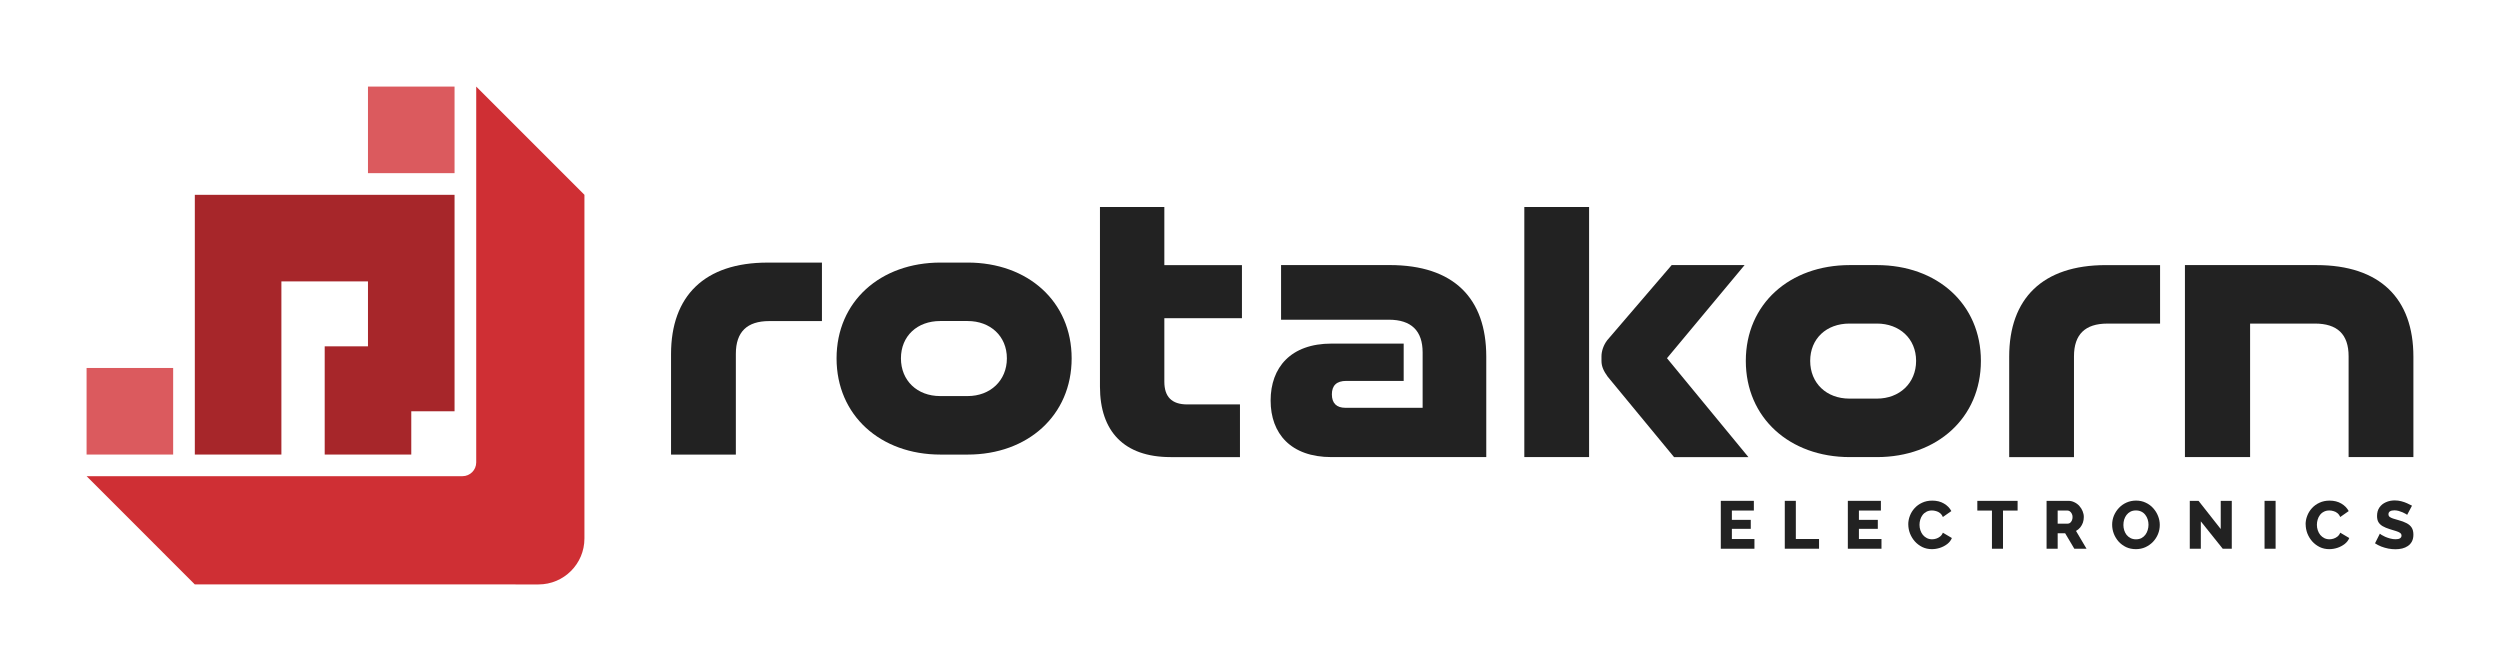
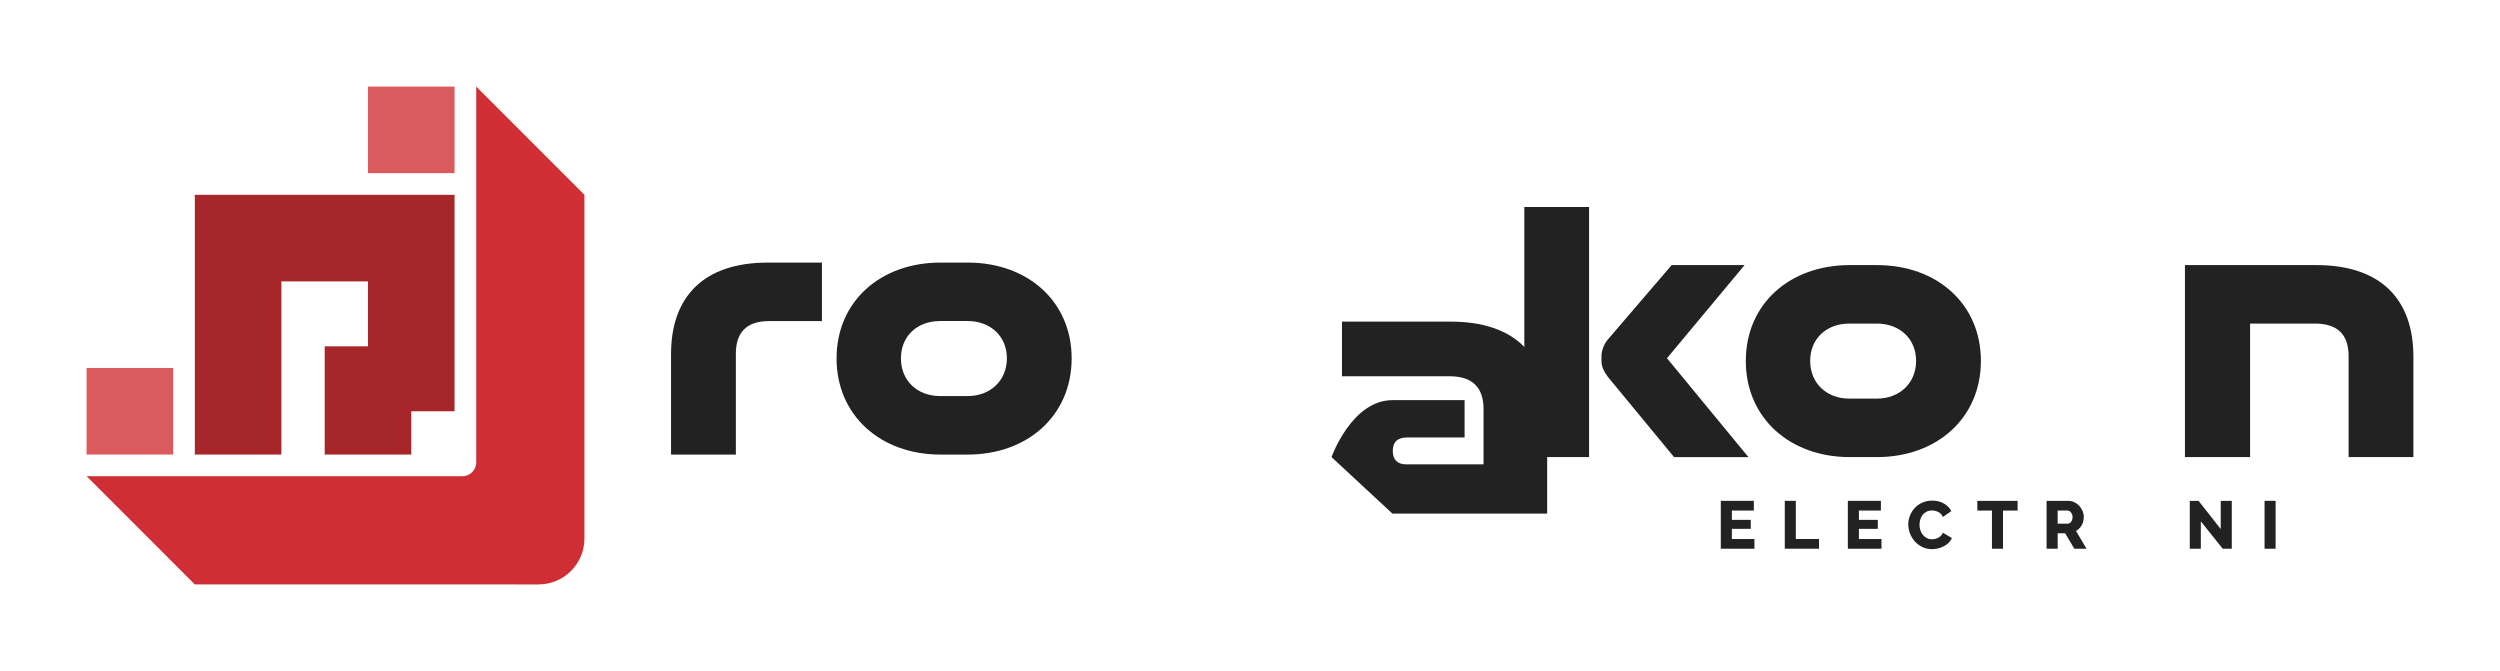
<svg xmlns="http://www.w3.org/2000/svg" id="Layer_2" data-name="Layer 2" viewBox="0 0 1022.49 274.45">
  <defs>
    <style> .cls-1 { clip-path: url(#clippath); } .cls-2 { fill: none; } .cls-2, .cls-3, .cls-4, .cls-5, .cls-6 { stroke-width: 0px; } .cls-3 { fill: #222; } .cls-4 { fill: #db5a5e; } .cls-5 { fill: #a7262a; } .cls-6 { fill: #cf2f34; } </style>
    <clipPath id="clippath">
      <rect class="cls-2" width="1022.49" height="274.45" />
    </clipPath>
  </defs>
  <g id="Layer_1-2" data-name="Layer 1">
    <g class="cls-1">
      <g>
        <g>
          <g>
            <path class="cls-3" d="M384.67,185.92c-24.59,0-42.52-16.05-42.52-39.34s17.93-39.19,42.52-39.19h11.11c24.59,0,42.52,15.9,42.52,39.19s-17.93,39.34-42.52,39.34h-11.11ZM395.78,161.99c9.21,0,16.03-6.3,16.03-15.43s-6.82-15.26-16.03-15.26h-11.27c-9.36,0-16.03,6.14-16.03,15.26s6.66,15.43,16.03,15.43h11.27Z" />
-             <path class="cls-3" d="M478.76,186.95c-19.04,0-28.88-10.55-28.88-28.8v-73.49h26.33v23.77h31.74v21.72h-31.74v25.97c0,6.14,3.01,9.29,9.36,9.29h21.57v21.56h-28.39Z" />
-             <path class="cls-3" d="M544.59,186.95c-16.66,0-24.91-9.6-24.91-23.13s8.25-23.29,24.91-23.29h29.51v15.26h-23.49c-3.96,0-5.88,1.89-5.88,5.5s1.9,5.5,5.55,5.5h31.57v-22.66c0-8.81-4.61-13.37-13.8-13.37h-44.1v-22.35h44.42c26.18,0,39.51,13.53,39.51,37.45v41.07h-63.31.02Z" />
+             <path class="cls-3" d="M544.59,186.95s8.25-23.29,24.91-23.29h29.51v15.26h-23.49c-3.96,0-5.88,1.89-5.88,5.5s1.9,5.5,5.55,5.5h31.57v-22.66c0-8.81-4.61-13.37-13.8-13.37h-44.1v-22.35h44.42c26.18,0,39.51,13.53,39.51,37.45v41.07h-63.31.02Z" />
            <path class="cls-3" d="M623.44,186.95v-102.3h26.49v102.3h-26.49ZM684.68,186.95l-27.14-32.89c-1.58-2.2-2.54-4.1-2.54-6.45v-1.89c0-2.04.8-4.57,2.38-6.61l26.33-30.69h29.82l-31.74,38.09,33.31,40.45h-30.46.02Z" />
            <path class="cls-3" d="M756.55,186.95c-24.59,0-42.52-16.05-42.52-39.34s17.93-39.19,42.52-39.19h11.11c24.59,0,42.52,15.9,42.52,39.19s-17.93,39.34-42.52,39.34h-11.11ZM767.66,163.03c9.2,0,16.02-6.3,16.02-15.43s-6.82-15.26-16.02-15.26h-11.27c-9.36,0-16.03,6.14-16.03,15.26s6.66,15.43,16.03,15.43h11.27Z" />
-             <path class="cls-3" d="M821.75,186.95v-41.07c0-23.77,13.64-37.45,39.5-37.45h22.21v23.92h-21.57c-9.05,0-13.64,4.41-13.64,13.37v41.24h-26.5Z" />
            <path class="cls-3" d="M274.45,185.92v-41.07c0-23.77,13.64-37.45,39.5-37.45h22.22v23.92h-21.57c-9.05,0-13.64,4.41-13.64,13.37v41.24h-26.5Z" />
            <path class="cls-3" d="M960.57,186.95v-41.24c0-8.98-4.6-13.37-13.8-13.37h-26.49v54.61h-26.65v-78.53h53.78c26.02,0,39.66,13.7,39.66,37.45v41.07h-26.51Z" />
          </g>
          <g>
-             <path class="cls-3" d="M984.51,210.59c-.06-.09-.25-.23-.58-.41-.33-.2-.74-.41-1.24-.63-.5-.22-1.04-.41-1.63-.58-.59-.17-1.18-.25-1.77-.25-.77,0-1.37.14-1.79.41-.42.26-.63.66-.63,1.21,0,.44.16.79.47,1.05.33.26.8.49,1.4.69.61.18,1.35.4,2.24.66,1.25.33,2.34.74,3.25,1.21.92.46,1.62,1.06,2.1,1.79.49.74.74,1.71.74,2.92,0,1.1-.2,2.04-.61,2.81-.4.75-.96,1.37-1.66,1.85-.68.46-1.46.8-2.34,1.02-.88.2-1.79.3-2.73.3s-1.94-.09-2.95-.28c-.99-.2-1.95-.48-2.87-.83-.92-.37-1.76-.81-2.54-1.32l1.98-3.94c.07.09.31.27.72.52.4.24.9.5,1.49.77.61.26,1.28.49,2.01.69.74.2,1.48.3,2.23.3.81,0,1.41-.13,1.8-.39.4-.26.61-.62.61-1.08,0-.5-.21-.88-.63-1.16-.4-.28-.97-.52-1.68-.74-.7-.22-1.51-.47-2.43-.74-1.19-.37-2.19-.78-2.98-1.24-.77-.46-1.35-1.02-1.74-1.68-.37-.66-.55-1.49-.55-2.48,0-1.38.32-2.54.97-3.48.66-.96,1.55-1.67,2.65-2.15,1.1-.5,2.31-.74,3.61-.74.92,0,1.8.11,2.65.33.87.22,1.66.5,2.4.83.76.33,1.43.66,2.02.99l-1.99,3.75Z" />
-             <path class="cls-3" d="M942.98,214.48c0-1.2.22-2.36.66-3.5.44-1.16,1.08-2.21,1.93-3.14s1.87-1.68,3.09-2.23c1.21-.57,2.59-.86,4.14-.86,1.84,0,3.43.4,4.77,1.19,1.36.79,2.37,1.82,3.04,3.09l-3.47,2.43c-.29-.7-.69-1.24-1.19-1.63-.48-.39-1.01-.65-1.6-.8-.57-.17-1.12-.25-1.65-.25-.86,0-1.62.17-2.26.52-.65.33-1.18.78-1.6,1.35-.43.57-.74,1.2-.94,1.9-.2.7-.3,1.4-.3,2.1,0,.77.12,1.52.36,2.23.24.72.58,1.35,1.02,1.9.46.55,1.01.99,1.66,1.32.64.31,1.35.47,2.12.47.55,0,1.11-.09,1.69-.28.57-.18,1.09-.47,1.57-.85.49-.4.88-.93,1.13-1.57l3.69,2.18c-.38.96-1.02,1.77-1.9,2.46-.88.68-1.89,1.2-3.01,1.57-1.1.35-2.2.52-3.28.52-1.42,0-2.72-.29-3.91-.86-1.18-.59-2.2-1.36-3.06-2.32-.85-.97-1.51-2.06-1.98-3.25-.46-1.21-.69-2.45-.69-3.7Z" />
            <path class="cls-3" d="M926.19,224.43v-19.59h4.52v19.59h-4.52Z" />
            <path class="cls-3" d="M900.13,213.23v11.2h-4.52v-19.59h3.58l9.08,11.53v-11.53h4.52v19.59h-3.7l-8.96-11.2Z" />
-             <path class="cls-3" d="M873.57,224.6c-1.47,0-2.81-.28-4-.83-1.18-.57-2.2-1.32-3.06-2.26-.84-.96-1.5-2.02-1.96-3.2-.46-1.2-.69-2.43-.69-3.7s.24-2.55.72-3.72c.5-1.18,1.18-2.23,2.04-3.14.88-.94,1.92-1.67,3.12-2.21,1.2-.53,2.5-.8,3.92-.8s2.77.29,3.94.86c1.2.55,2.22,1.31,3.06,2.26.86.96,1.53,2.03,1.99,3.23.46,1.18.69,2.38.69,3.61,0,1.31-.24,2.55-.72,3.72-.48,1.18-1.16,2.23-2.04,3.17-.88.92-1.92,1.65-3.12,2.21-1.18.53-2.47.8-3.89.8ZM868.46,214.67c0,.75.11,1.49.33,2.21.22.7.54,1.32.97,1.88.44.55.99.99,1.63,1.32.64.33,1.38.5,2.21.5s1.62-.17,2.26-.5c.64-.35,1.17-.81,1.6-1.38.42-.57.74-1.2.94-1.9.22-.72.33-1.44.33-2.18s-.11-1.48-.33-2.18c-.22-.7-.55-1.32-.99-1.88-.44-.57-.98-1.01-1.63-1.32-.64-.31-1.37-.47-2.18-.47-.87,0-1.62.17-2.26.5-.63.33-1.16.78-1.6,1.35-.42.55-.74,1.19-.97,1.9-.2.7-.3,1.42-.3,2.15Z" />
            <path class="cls-3" d="M837.04,224.43v-19.59h8.83c.92,0,1.77.19,2.54.58.79.37,1.47.87,2.04,1.52.57.63,1.01,1.33,1.33,2.12.33.79.49,1.59.49,2.4s-.13,1.58-.38,2.32c-.26.72-.63,1.37-1.1,1.96-.48.57-1.05,1.04-1.71,1.41l4.3,7.28h-4.99l-3.75-6.32h-3.06v6.32h-4.52ZM841.56,214.17h4.14c.37,0,.69-.11.97-.33.29-.24.53-.56.72-.97.18-.4.28-.87.28-1.41s-.11-.99-.33-1.38c-.2-.4-.46-.72-.77-.94-.31-.22-.64-.33-.99-.33h-4v5.35Z" />
            <path class="cls-3" d="M825.18,208.82h-5.96v15.61h-4.52v-15.61h-5.98v-3.97h16.47v3.97Z" />
            <path class="cls-3" d="M780.47,214.48c0-1.2.22-2.36.66-3.5.44-1.16,1.08-2.21,1.93-3.14.85-.94,1.88-1.68,3.09-2.23,1.21-.57,2.59-.86,4.14-.86,1.84,0,3.43.4,4.77,1.19,1.36.79,2.37,1.82,3.03,3.09l-3.47,2.43c-.29-.7-.69-1.24-1.19-1.63-.48-.39-1.01-.65-1.6-.8-.57-.17-1.12-.25-1.66-.25-.86,0-1.62.17-2.26.52-.64.33-1.18.78-1.6,1.35-.43.57-.74,1.2-.94,1.9-.2.7-.3,1.4-.3,2.1,0,.77.12,1.52.36,2.23.24.72.58,1.35,1.02,1.9.46.55,1.01.99,1.66,1.32.64.31,1.35.47,2.12.47.55,0,1.11-.09,1.69-.28.57-.18,1.09-.47,1.57-.85.5-.4.88-.93,1.13-1.57l3.69,2.18c-.38.96-1.02,1.77-1.9,2.46-.88.68-1.89,1.2-3.01,1.57-1.1.35-2.2.52-3.28.52-1.42,0-2.72-.29-3.91-.86-1.18-.59-2.2-1.36-3.06-2.32-.85-.97-1.51-2.06-1.98-3.25-.46-1.21-.69-2.45-.69-3.7Z" />
            <path class="cls-3" d="M769.52,220.46v3.97h-13.76v-19.59h13.52v3.97h-8.99v3.81h7.73v3.67h-7.73v4.17h9.24Z" />
            <path class="cls-3" d="M729.97,224.43v-19.59h4.52v15.61h9.49v3.97h-14.01Z" />
            <path class="cls-3" d="M717.56,220.46v3.97h-13.76v-19.59h13.52v3.97h-8.99v3.81h7.73v3.67h-7.73v4.17h9.24Z" />
          </g>
        </g>
        <g>
          <rect class="cls-4" x="150.5" y="35.41" width="35.41" height="35.41" />
          <rect class="cls-4" x="35.41" y="150.5" width="35.41" height="35.41" />
          <polygon class="cls-5" points="150.5 79.68 132.8 79.68 115.09 79.68 79.68 79.68 79.68 115.09 79.68 150.5 79.68 185.91 115.09 185.91 115.09 150.5 115.09 115.09 123.94 115.09 132.8 115.09 141.65 115.09 150.5 115.09 150.5 132.8 150.5 141.65 141.65 141.65 132.8 141.65 132.8 150.5 132.8 168.21 132.8 185.91 150.5 185.91 168.21 185.91 168.21 168.21 185.91 168.21 185.91 150.5 185.91 132.8 185.91 115.09 185.91 79.68 150.5 79.68" />
          <path class="cls-6" d="M239.03,79.68v140.57c0,10.37-8.41,18.78-18.78,18.78H79.68l-44.26-44.27h153.72c3.11,0,5.63-2.52,5.63-5.63V35.41l44.27,44.27Z" />
        </g>
      </g>
    </g>
  </g>
</svg>